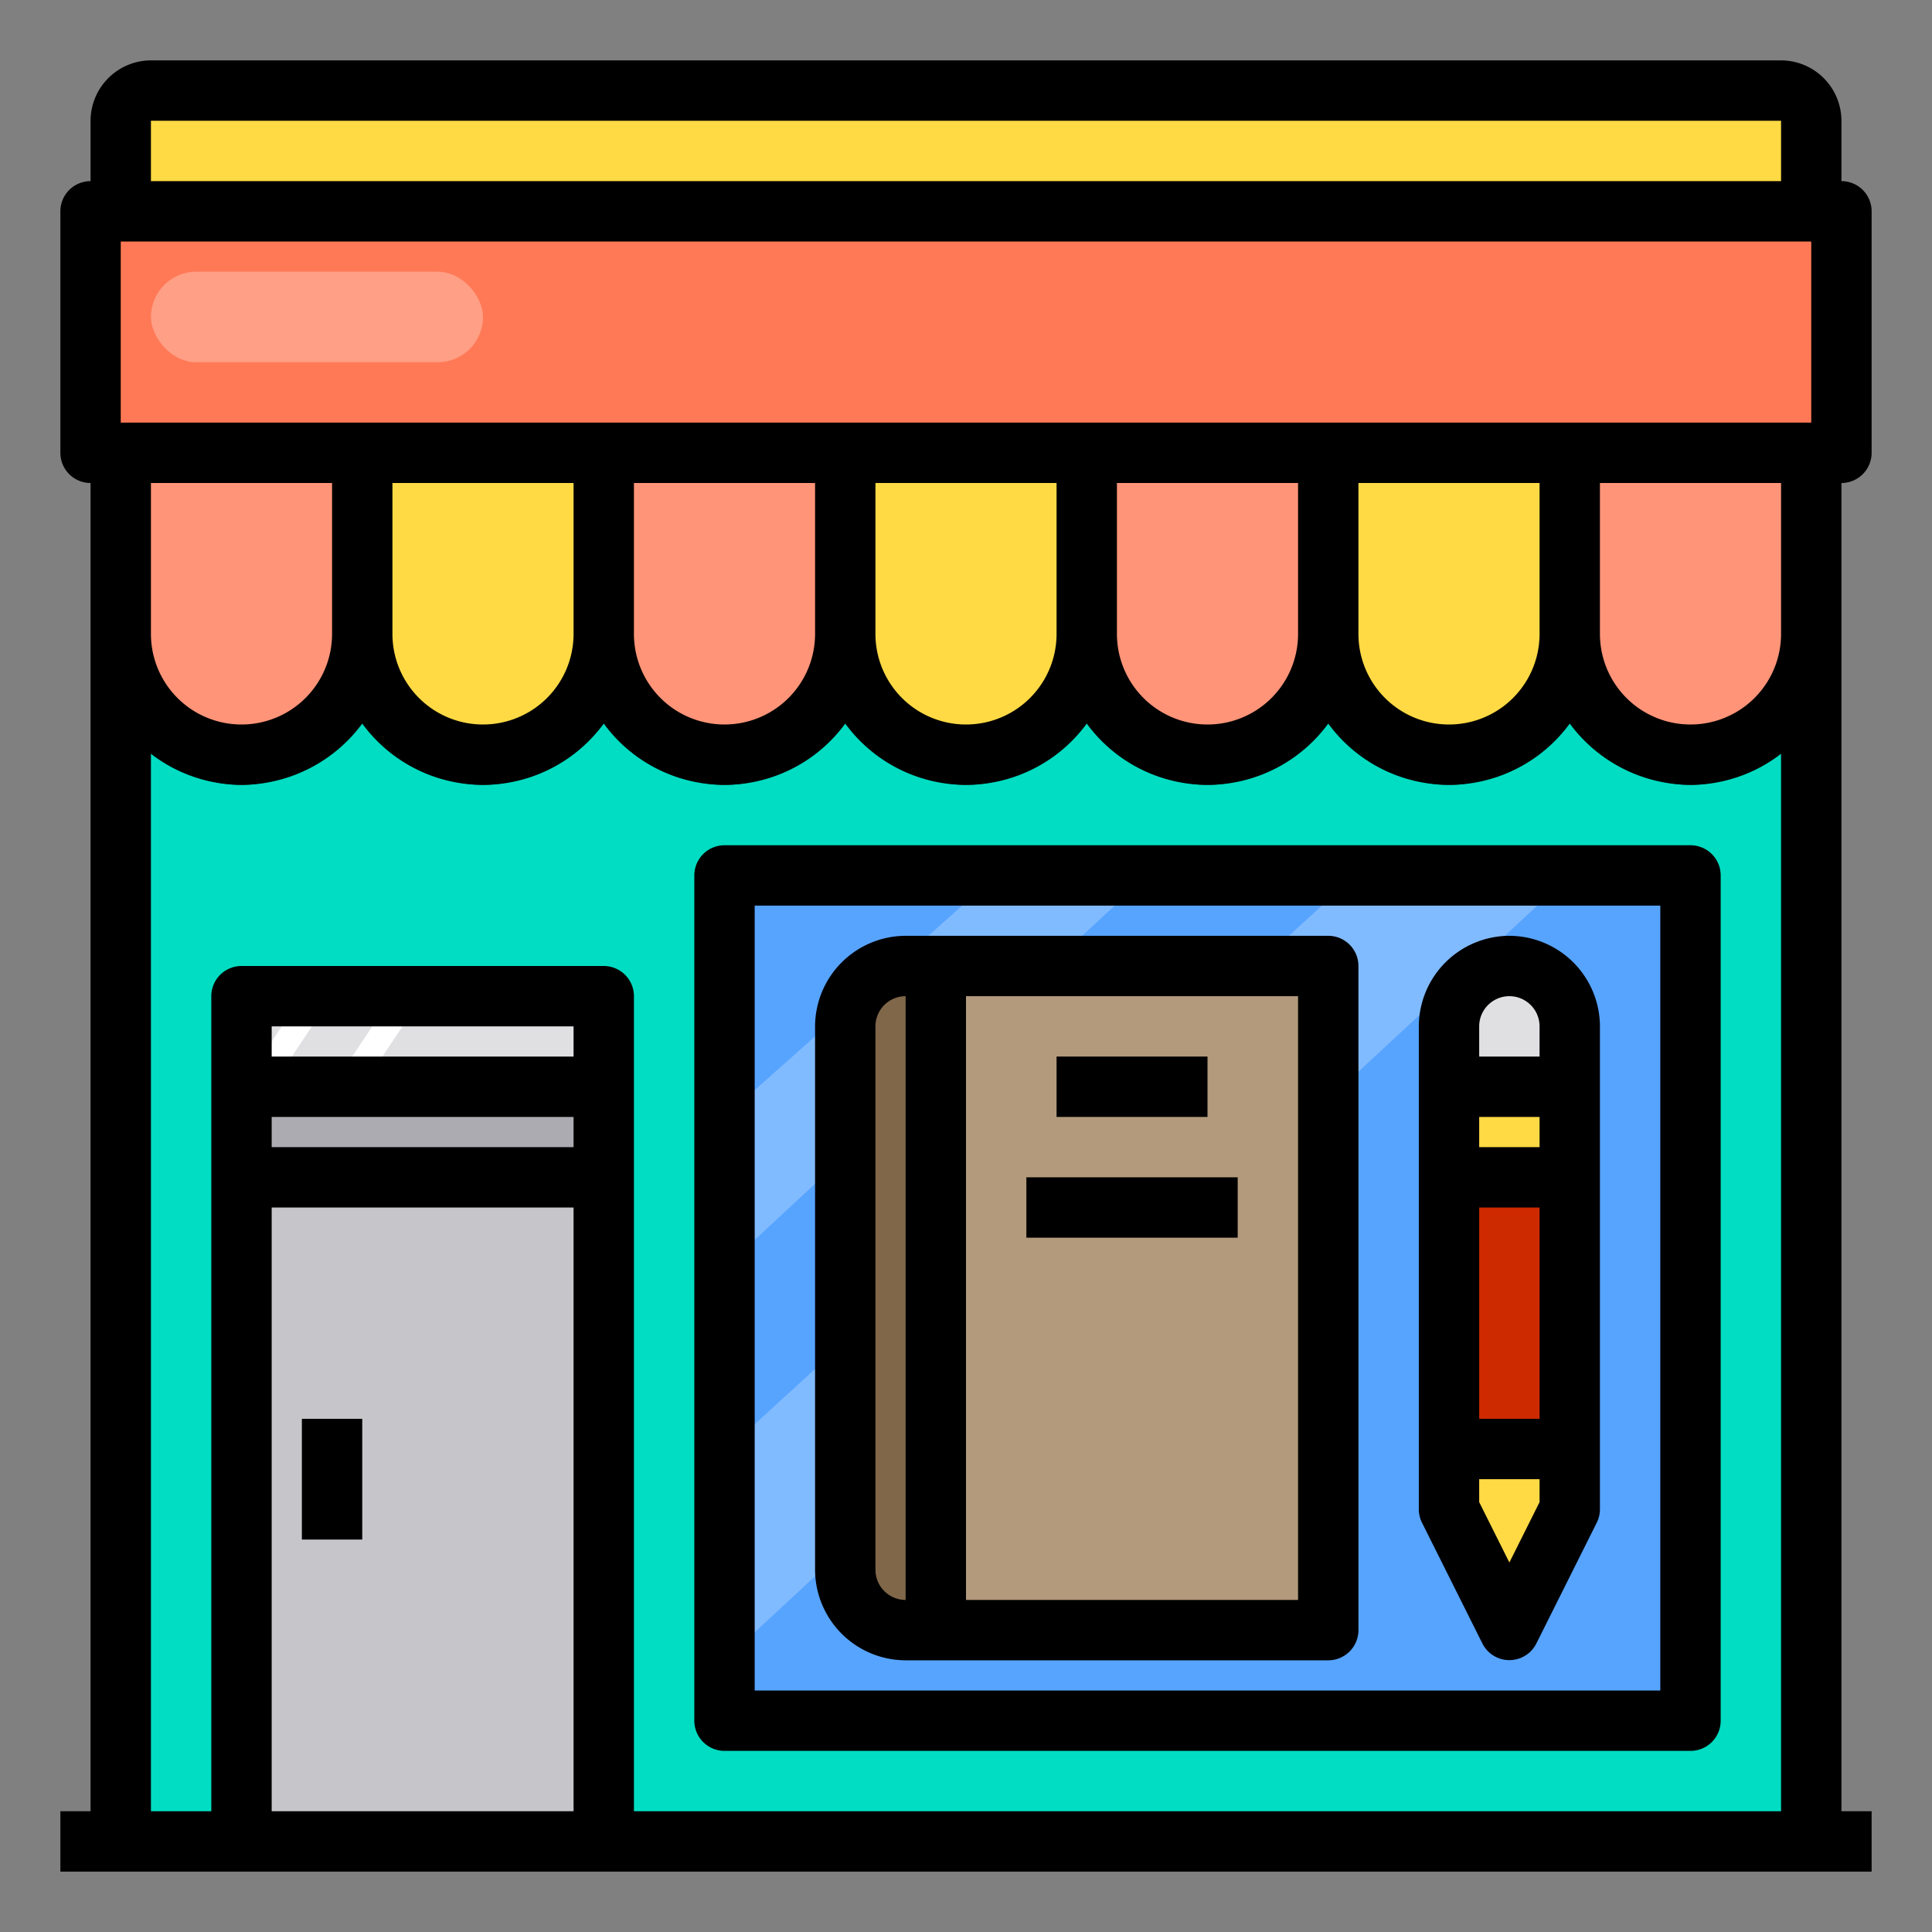
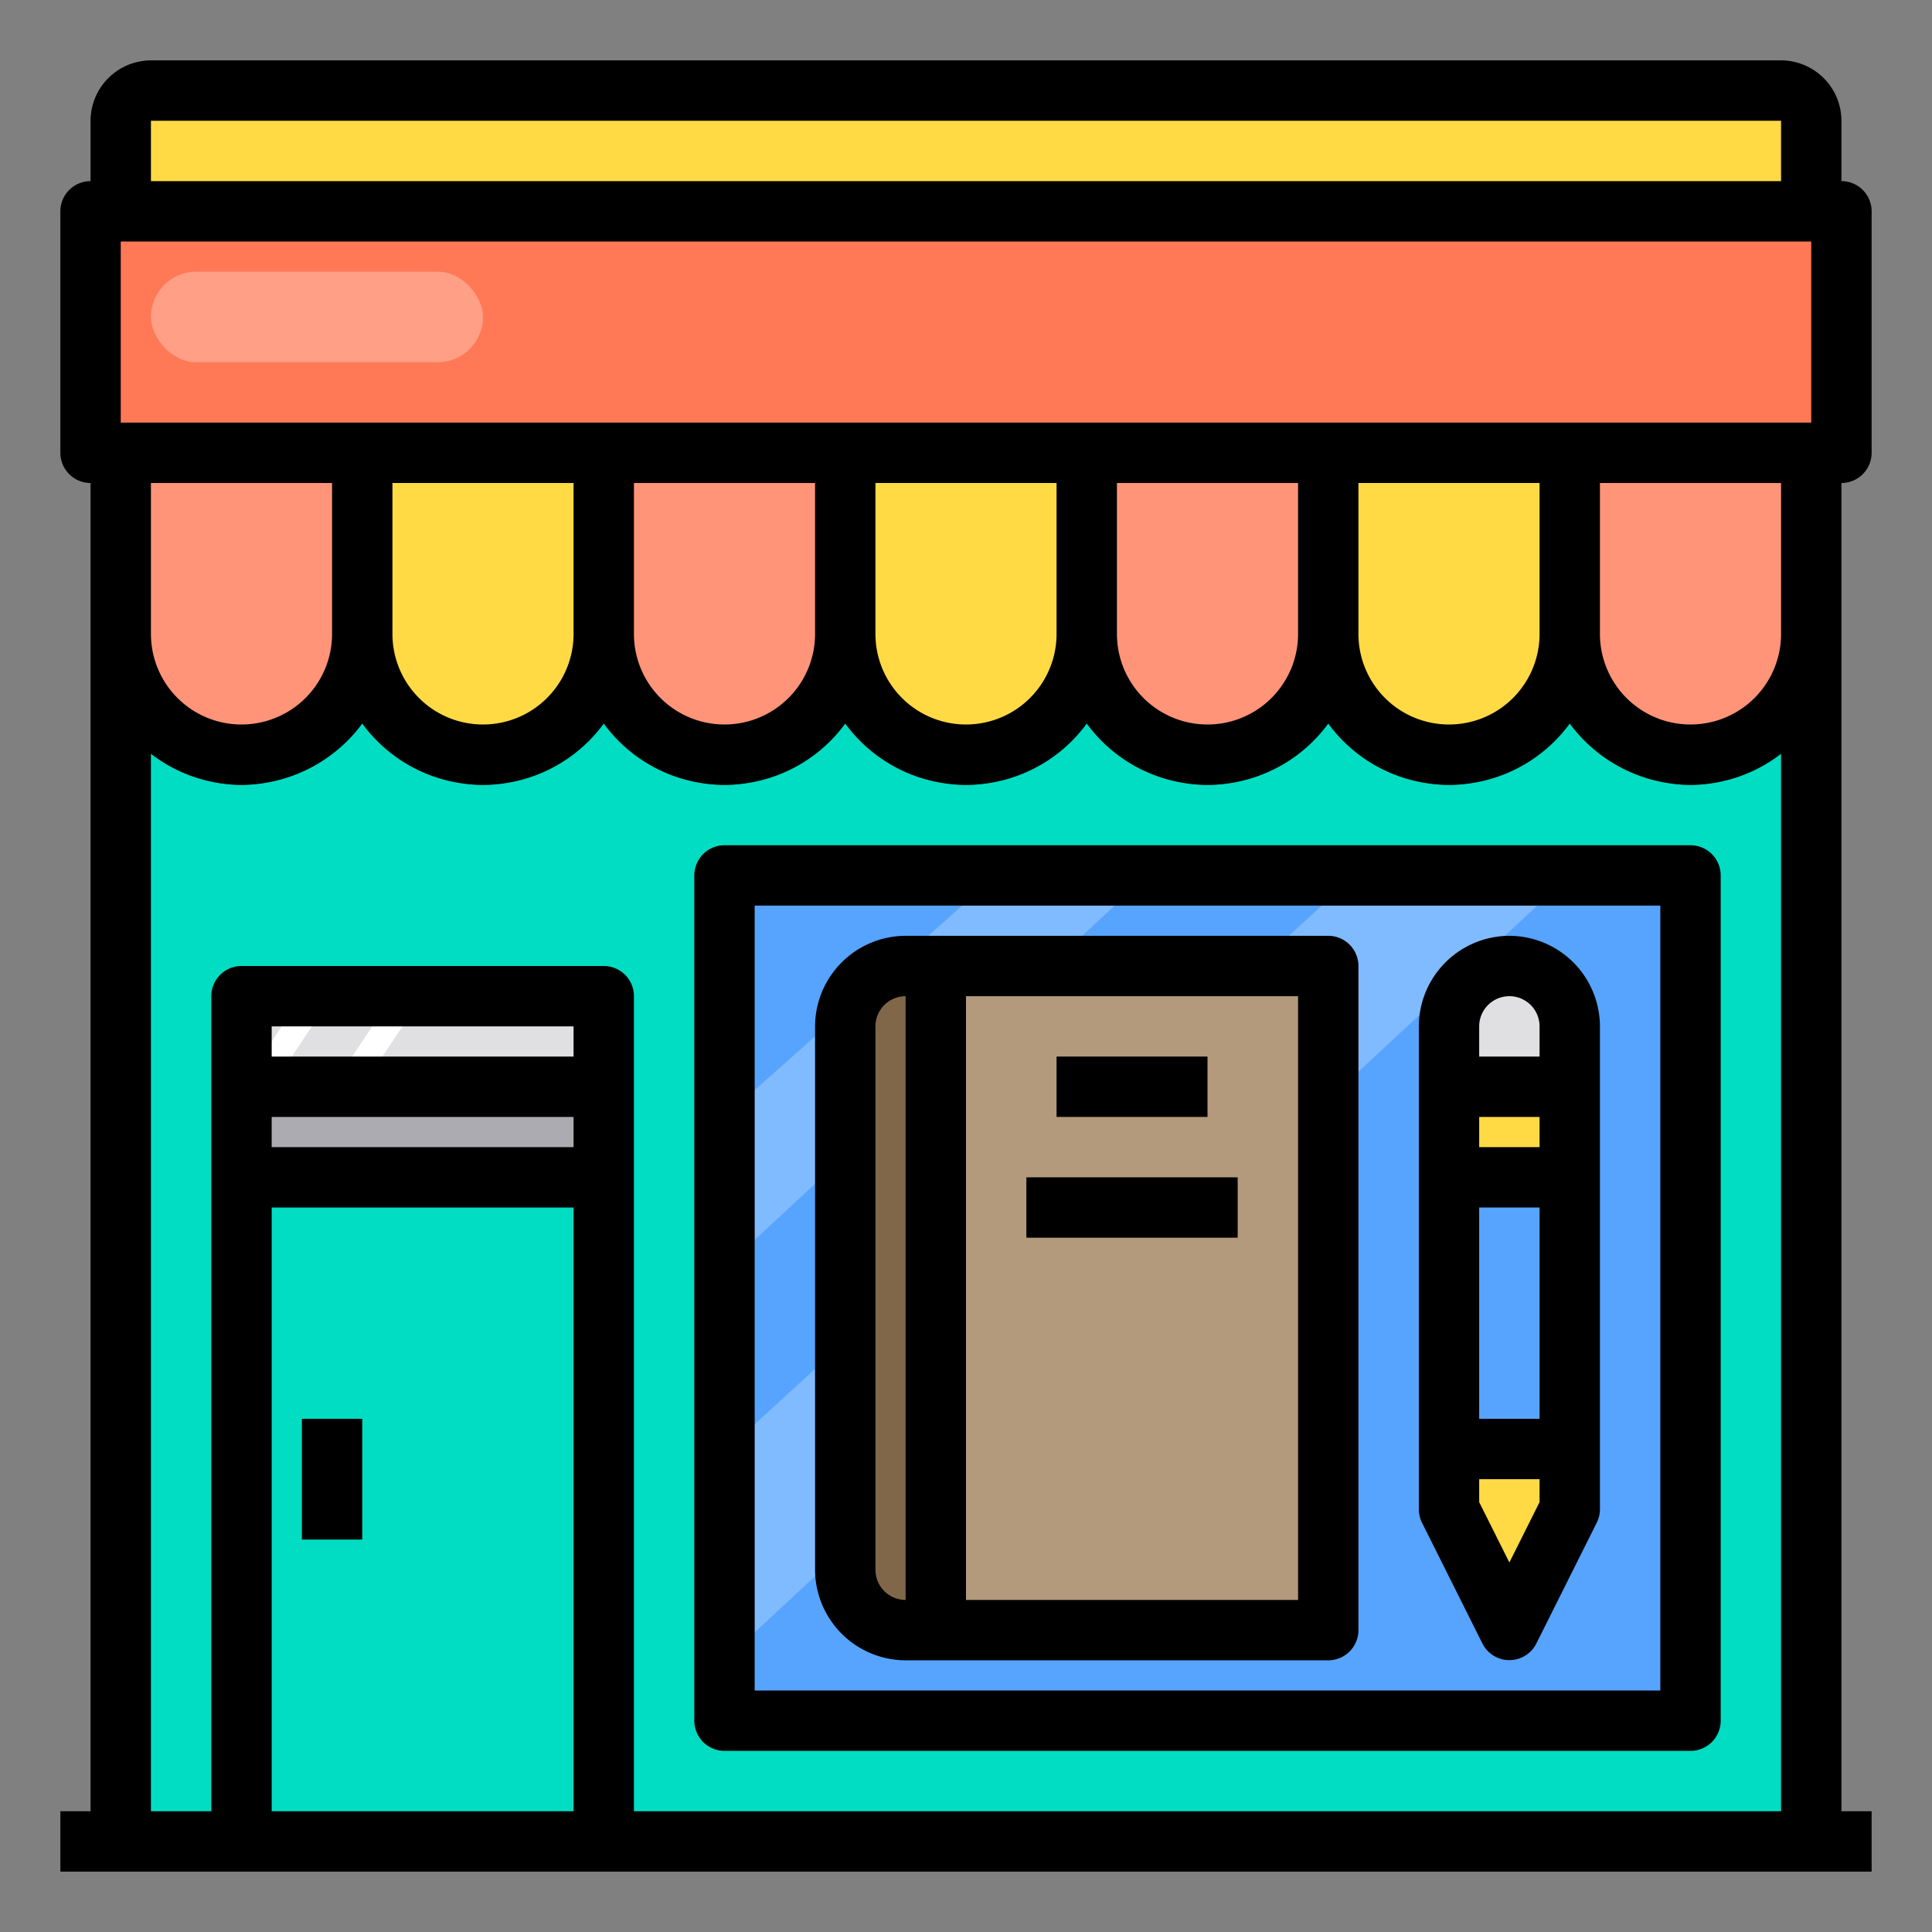
<svg xmlns="http://www.w3.org/2000/svg" height="512" viewBox="0 0 64 64" width="512">
  <rect x="0" y="0" width="64" height="64" fill="#808080" stroke="none" />
  <g id="book-pencil-shop-store">
    <path d="m4 15h56v46h-56z" fill="#00ddc2" />
    <path d="m24 29h32v28h-32z" fill="#57a4ff" />
    <path d="m60 4v3h-56v-3a1 1 0 0 1 1-1h54a1 1 0 0 1 1 1z" fill="#ffda44" />
    <path d="m3 7h58v8h-58z" fill="#ff7956" />
    <path d="m8 36h12v3h-12z" fill="#acabb1" />
    <path d="m8 33h12v3h-12z" fill="#e0e0e2" />
-     <path d="m8 39h12v22h-12z" fill="#c6c5ca" />
    <path d="m52 16h-48v6a4 4 0 0 0 8 0 4 4 0 0 0 8 0 4 4 0 0 0 8 0 4 4 0 0 0 8 0 4 4 0 0 0 8 0 4 4 0 0 0 8 0 4 4 0 0 0 8 0v-6z" fill="#2d2d30" />
    <path d="m20 15v6a4 4 0 0 1 -8 0v-6z" fill="#ffda44" />
    <path d="m36 15v6a4 4 0 0 1 -8 0v-6z" fill="#ffda44" />
    <path d="m52 15v6a4 4 0 0 1 -8 0v-6z" fill="#ffda44" />
    <g fill="#ff9478">
      <path d="m60 15v6a4 4 0 0 1 -8 0v-6z" />
      <path d="m44 15v6a4 4 0 0 1 -8 0v-6z" />
      <path d="m28 15v6a4 4 0 0 1 -8 0v-6z" />
      <path d="m12 15v6a4 4 0 0 1 -8 0v-6z" />
    </g>
    <path d="m33 29-9 8v5l14-13z" fill="#81bbff" />
    <path d="m44.882 29-20.882 19.094v6.906l28-26z" fill="#81bbff" />
    <rect fill="#ff9f85" height="3" rx="1.5" width="11" x="5" y="9" />
    <path d="m9 36h-1l2-3h1z" fill="#fff" />
    <path d="m12 36h-1l2-3h1z" fill="#fff" />
    <path d="m48 36h4v3h-4z" fill="#ffda44" />
    <path d="m52 48v2l-2 4-2-4v-2z" fill="#ffda44" />
    <path d="m52 34v2h-4v-2a2.006 2.006 0 0 1 2-2 2.015 2.015 0 0 1 2 2z" fill="#e0e0e2" />
-     <path d="m48 39h4v9h-4z" fill="#cd2a00" />
    <path d="m31 32v22h-1a2.006 2.006 0 0 1 -2-2v-18a2.006 2.006 0 0 1 2-2z" fill="#806749" />
    <path d="m31 32h13v22h-13z" fill="#b39a7c" />
    <path d="m10 47h2v4h-2z" />
    <path d="m62 15v-8a1 1 0 0 0 -1-1v-2a2.006 2.006 0 0 0 -2-2h-54a2.006 2.006 0 0 0 -2 2v2a1 1 0 0 0 -1 1v8a1 1 0 0 0 1 1v44h-1v2h60v-2h-1v-44a1 1 0 0 0 1-1zm-57-11h54v2h-54zm14 56h-10v-20h10zm0-22h-10v-1h10zm0-3h-10v-1h10zm40 25h-38v-27a1 1 0 0 0 -1-1h-12a1 1 0 0 0 -1 1v27h-2v-35.03a4.924 4.924 0 0 0 3 1.03 4.994 4.994 0 0 0 4-2.03 4.956 4.956 0 0 0 8 0 4.956 4.956 0 0 0 8 0 4.956 4.956 0 0 0 8 0 4.956 4.956 0 0 0 8 0 4.956 4.956 0 0 0 8 0 4.994 4.994 0 0 0 4 2.03 4.924 4.924 0 0 0 3-1.03zm-54-39v-5h6v5a3 3 0 0 1 -6 0zm8 0v-5h6v5a3 3 0 0 1 -6 0zm8 0v-5h6v5a3 3 0 0 1 -6 0zm8 0v-5h6v5a3 3 0 0 1 -6 0zm8 0v-5h6v5a3 3 0 0 1 -6 0zm8 0v-5h6v5a3 3 0 0 1 -6 0zm14 0a3 3 0 0 1 -6 0v-5h6zm1-7h-56v-6h56z" />
    <path d="m56 28h-32a1 1 0 0 0 -1 1v28a1 1 0 0 0 1 1h32a1 1 0 0 0 1-1v-28a1 1 0 0 0 -1-1zm-1 28h-30v-26h30z" />
    <path d="m50 31a3.009 3.009 0 0 0 -3 3v16a1 1 0 0 0 .11.45l2 4a1 1 0 0 0 1.78 0l2-4a1 1 0 0 0 .11-.45v-16a3.009 3.009 0 0 0 -3-3zm1 18.76-1 2-1-2v-.76h2zm0-2.76h-2v-7h2zm0-9h-2v-1h2zm0-3h-2v-1a1 1 0 0 1 2 0z" />
    <path d="m44 31h-14a3.009 3.009 0 0 0 -3 3v18a3.009 3.009 0 0 0 3 3h14a1 1 0 0 0 1-1v-22a1 1 0 0 0 -1-1zm-14 22a1 1 0 0 1 -1-1v-18a1 1 0 0 1 1-1zm13 0h-11v-20h11z" />
    <path d="m35 35h5v2h-5z" />
    <path d="m34 39h7v2h-7z" />
  </g>
</svg>